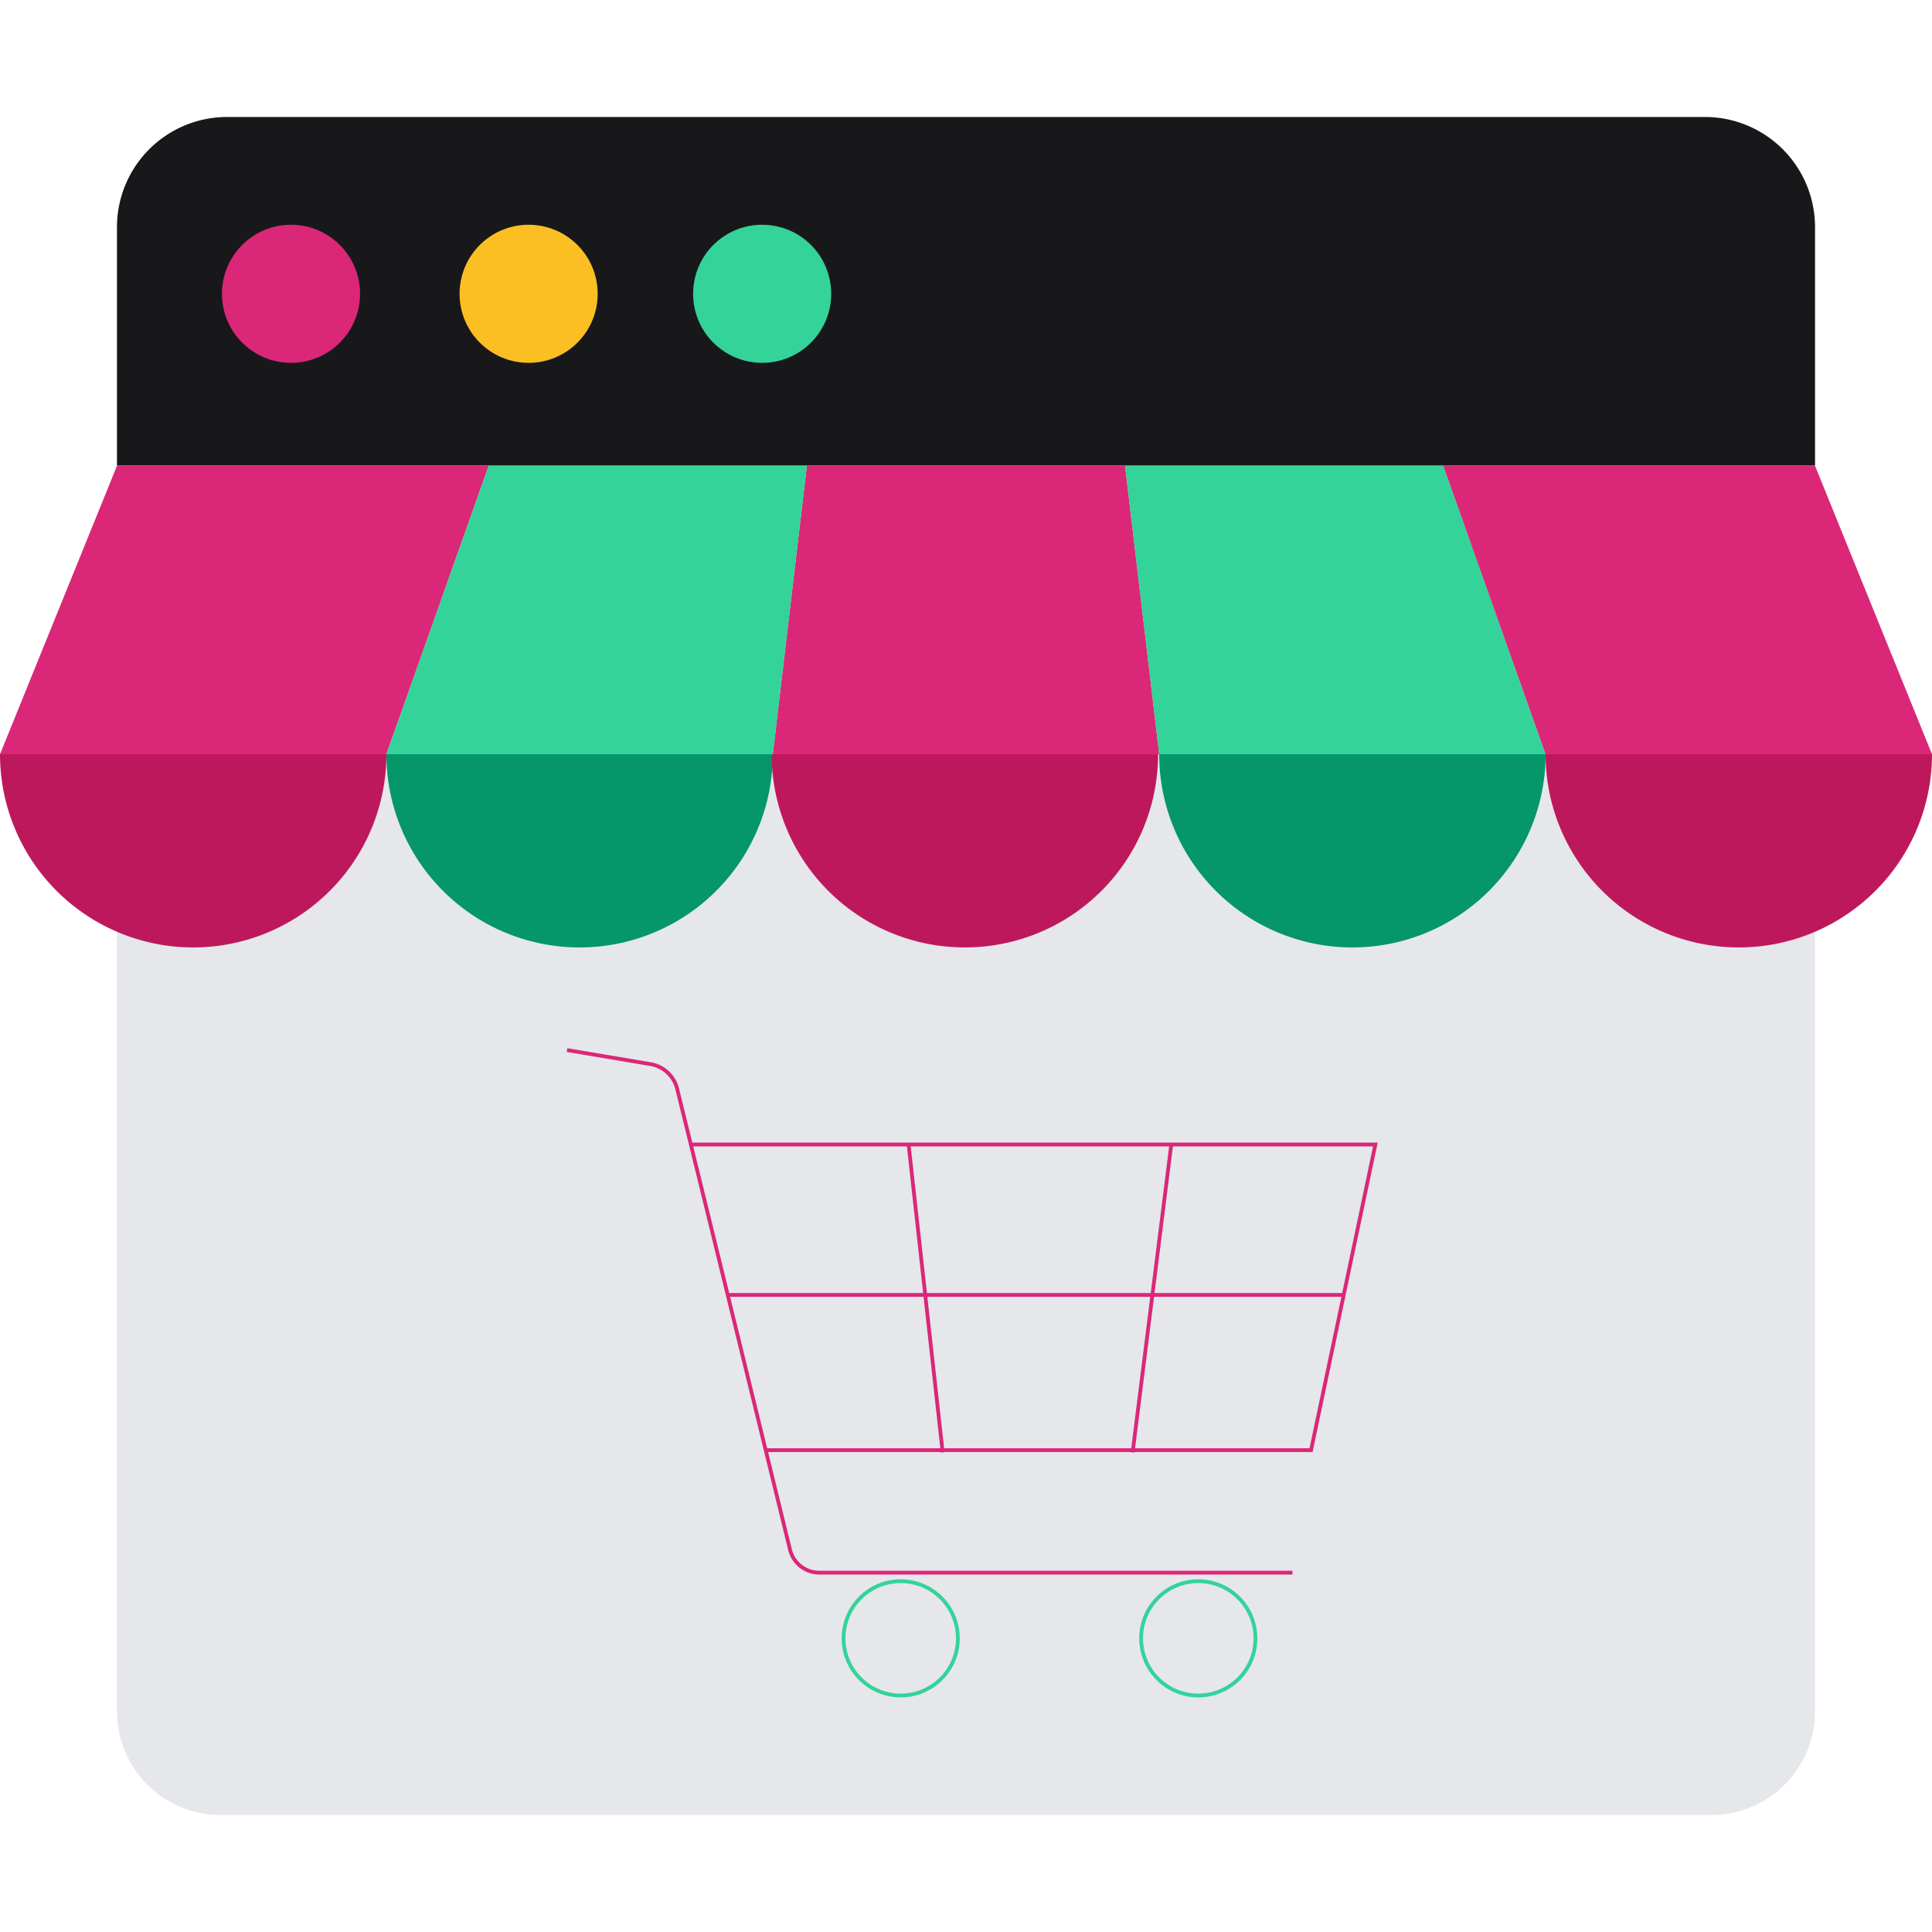
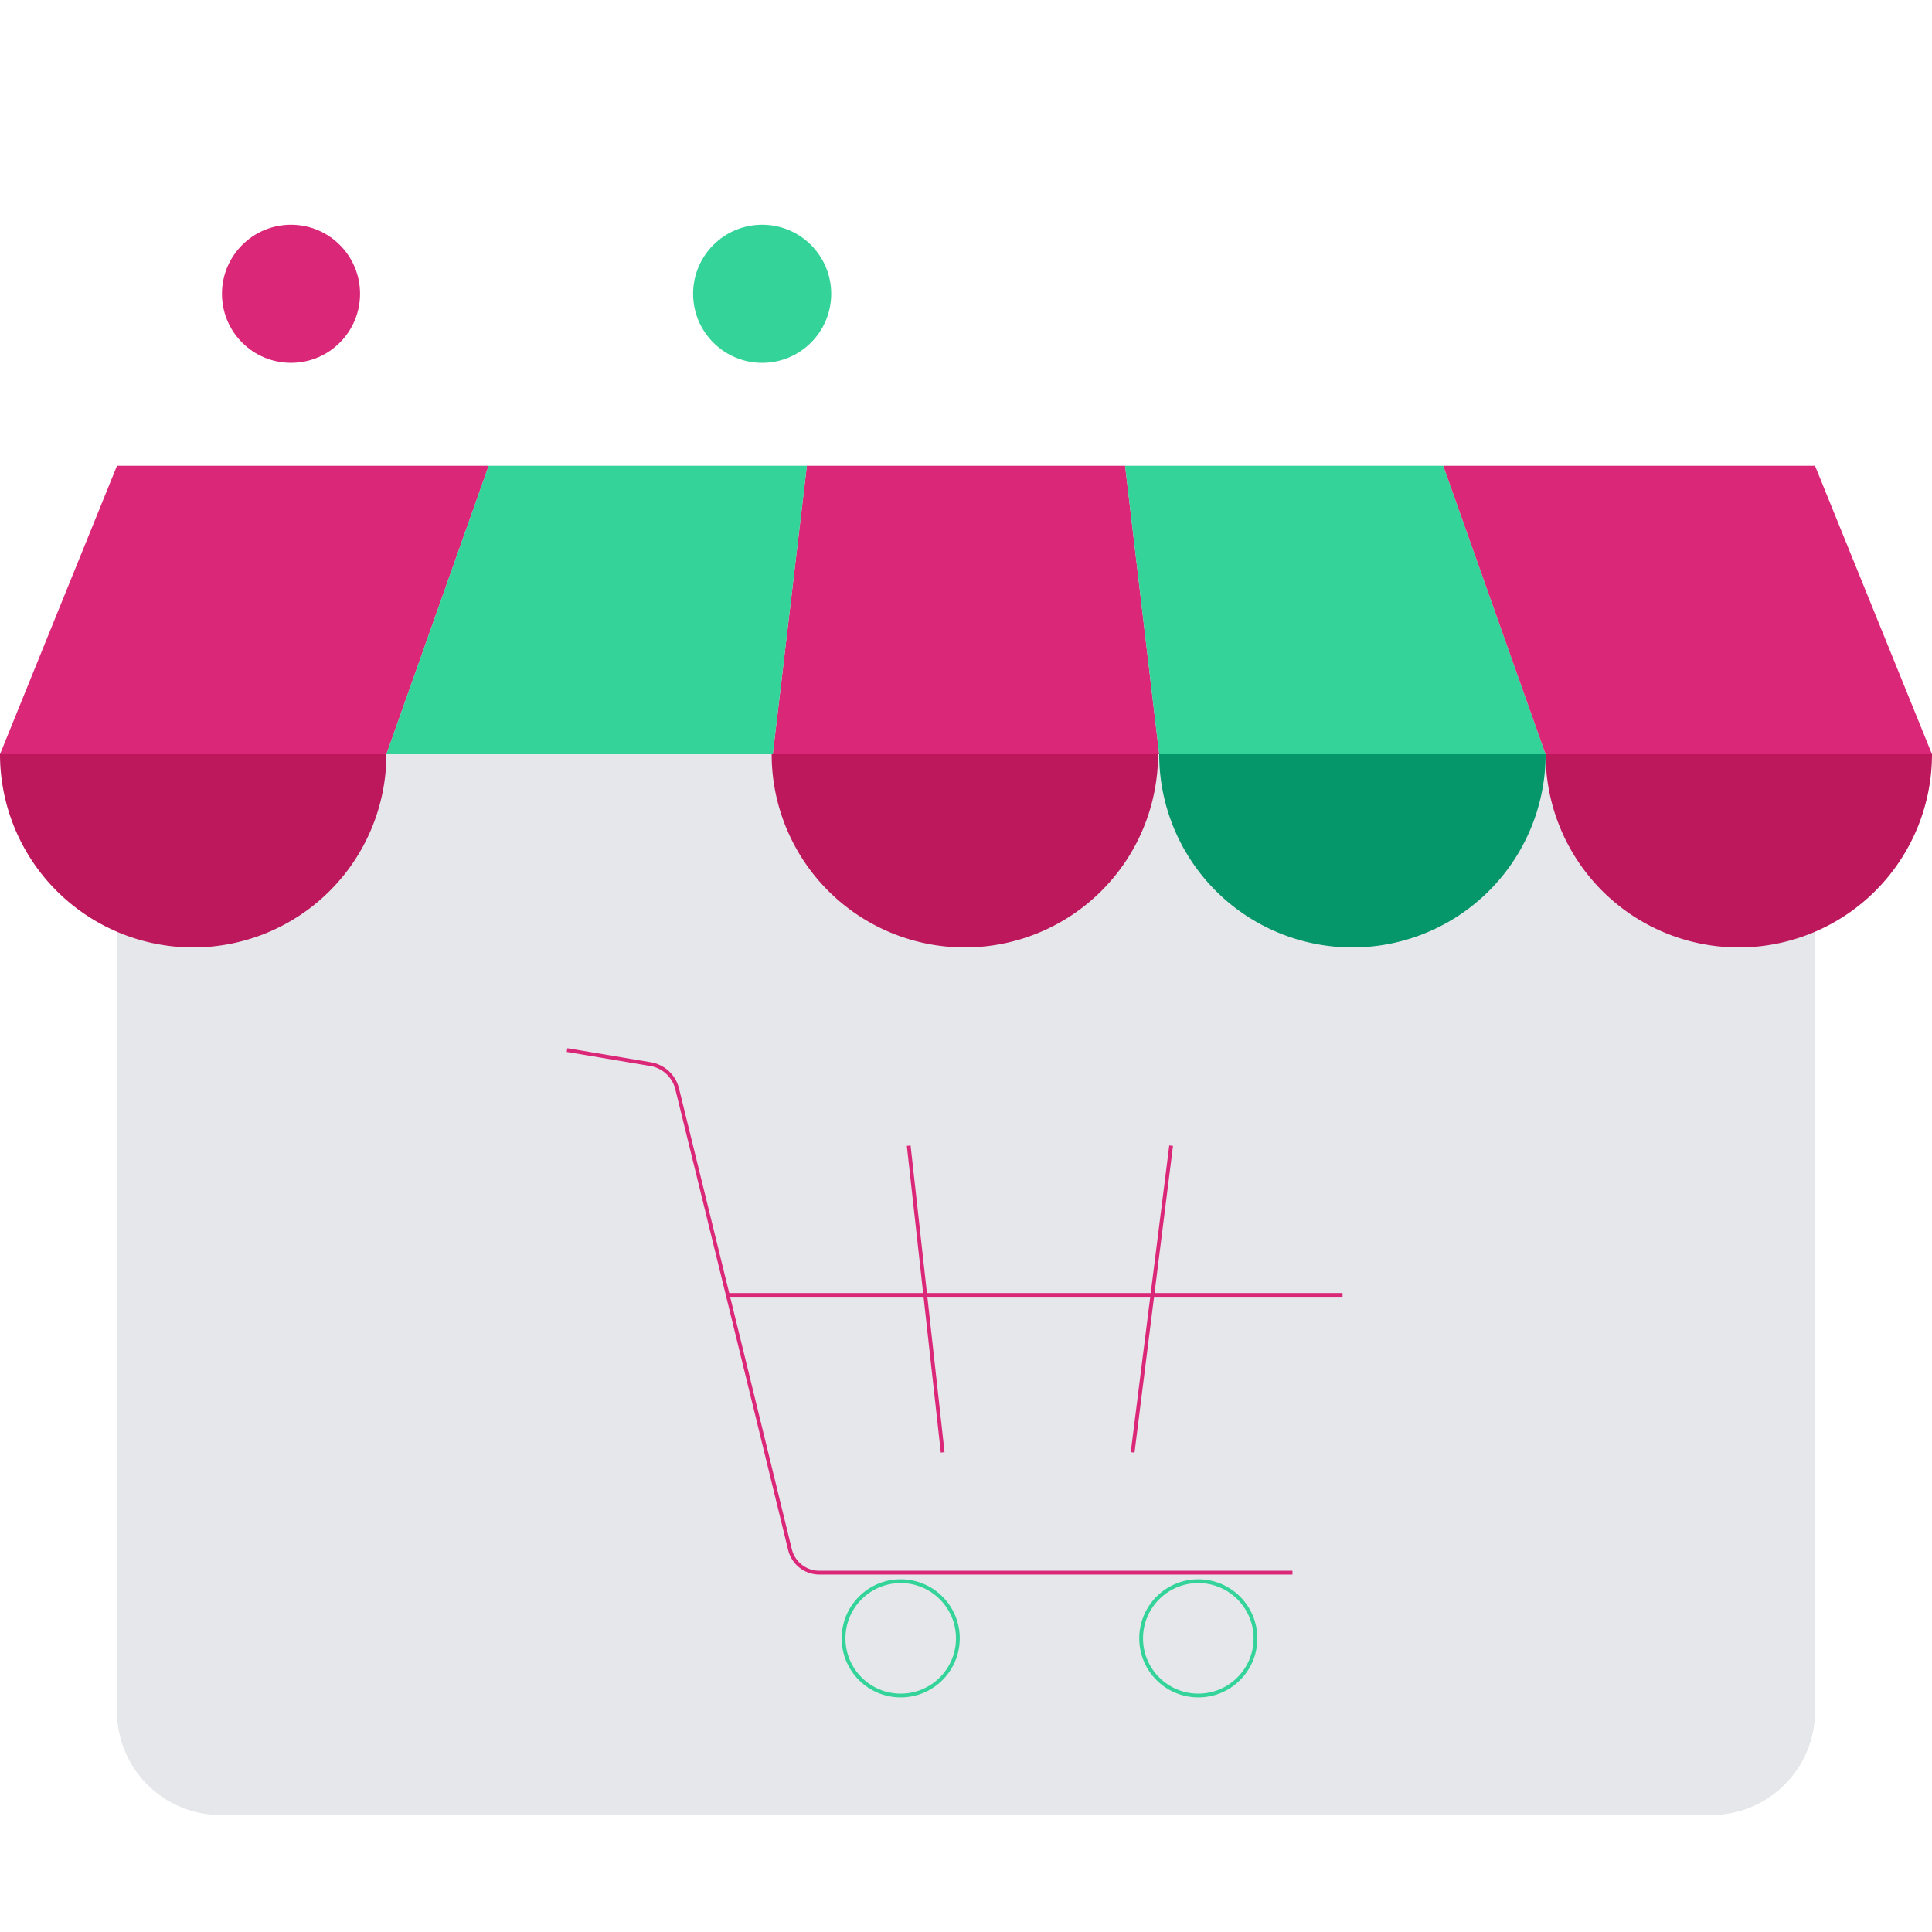
<svg xmlns="http://www.w3.org/2000/svg" viewBox="0 0 512 512">
  <defs>
    <style>.cls-1{fill:#18181b;}.cls-2{fill:#db2777;}.cls-3{fill:#fbbf24;}.cls-4{fill:#34d399;}.cls-5{fill:#e5e7eb;}.cls-6{fill:#be185d;}.cls-7{fill:#059669;}.cls-8,.cls-9{fill:none;strokeLinecap:round;strokeLinejoin:round;}.cls-8{stroke:#db2777;strokeWidth:16px;}.cls-9{stroke:#34d399;strokeWidth:13.57px;}</style>
  </defs>
  <title>sEcommerce</title>
  <g id="Capa_6" data-name="Capa 6">
-     <path class="cls-1" d="M60.19,31H451.81A29.19,29.19,0,0,1,481,60.19v63.25a0,0,0,0,1,0,0H31a0,0,0,0,1,0,0V60.19A29.19,29.19,0,0,1,60.19,31Z" />
    <circle class="cls-2" cx="77.12" cy="77.86" r="18.3" />
-     <circle class="cls-3" cx="140.09" cy="77.86" r="18.3" />
    <circle class="cls-4" cx="201.98" cy="77.86" r="18.3" />
    <path class="cls-5" d="M31,123.44H481a0,0,0,0,1,0,0V453.52A27.48,27.48,0,0,1,453.52,481h-395A27.48,27.48,0,0,1,31,453.52V123.44a0,0,0,0,1,0,0Z" />
    <polygon class="cls-2" points="307.2 199.88 204.8 199.88 213.83 123.44 298.16 123.44 307.2 199.88" />
    <polygon class="cls-4" points="409.6 199.88 307.2 199.88 298.16 123.44 382.49 123.44 409.6 199.88" />
    <polygon class="cls-2" points="512 199.88 409.6 199.88 382.49 123.44 481 123.44 512 199.88" />
    <path class="cls-6" d="M102.4,199.88a51.2,51.2,0,0,1-102.4,0Z" />
-     <path class="cls-7" d="M204.8,199.88a51.2,51.2,0,0,1-102.4,0Z" />
    <path class="cls-6" d="M306.9,199.88a51.2,51.2,0,1,1-102.4,0Z" />
    <path class="cls-7" d="M409.6,199.88a51.2,51.2,0,0,1-102.4,0Z" />
    <path class="cls-6" d="M512,199.88a51.2,51.2,0,1,1-102.4,0Z" />
    <polygon class="cls-2" points="129.5 123.44 102.4 199.88 0 199.88 31 123.44 129.5 123.44" />
    <polygon class="cls-4" points="213.83 123.44 204.8 199.88 102.4 199.88 129.5 123.44 213.83 123.44" />
    <path class="cls-8" d="M150.27,278.28,172.38,282a8.77,8.77,0,0,1,7.08,6.57q15,61.05,29.9,122.11a8,8,0,0,0,7.76,6.09H342.51" />
-     <path class="cls-8" d="M182.72,303.31H364.49q-8.52,40.49-17.05,81H203.12" />
    <path class="cls-8" d="M355.79,343.17H192.61" />
    <path class="cls-8" d="M240.82,303.62l9,81.28" />
    <path class="cls-8" d="M310.36,303.62l-10.2,81.28" />
    <circle class="cls-9" cx="238.7" cy="434.18" r="15.15" />
    <circle class="cls-9" cx="317.56" cy="434.18" r="15.15" />
  </g>
</svg>